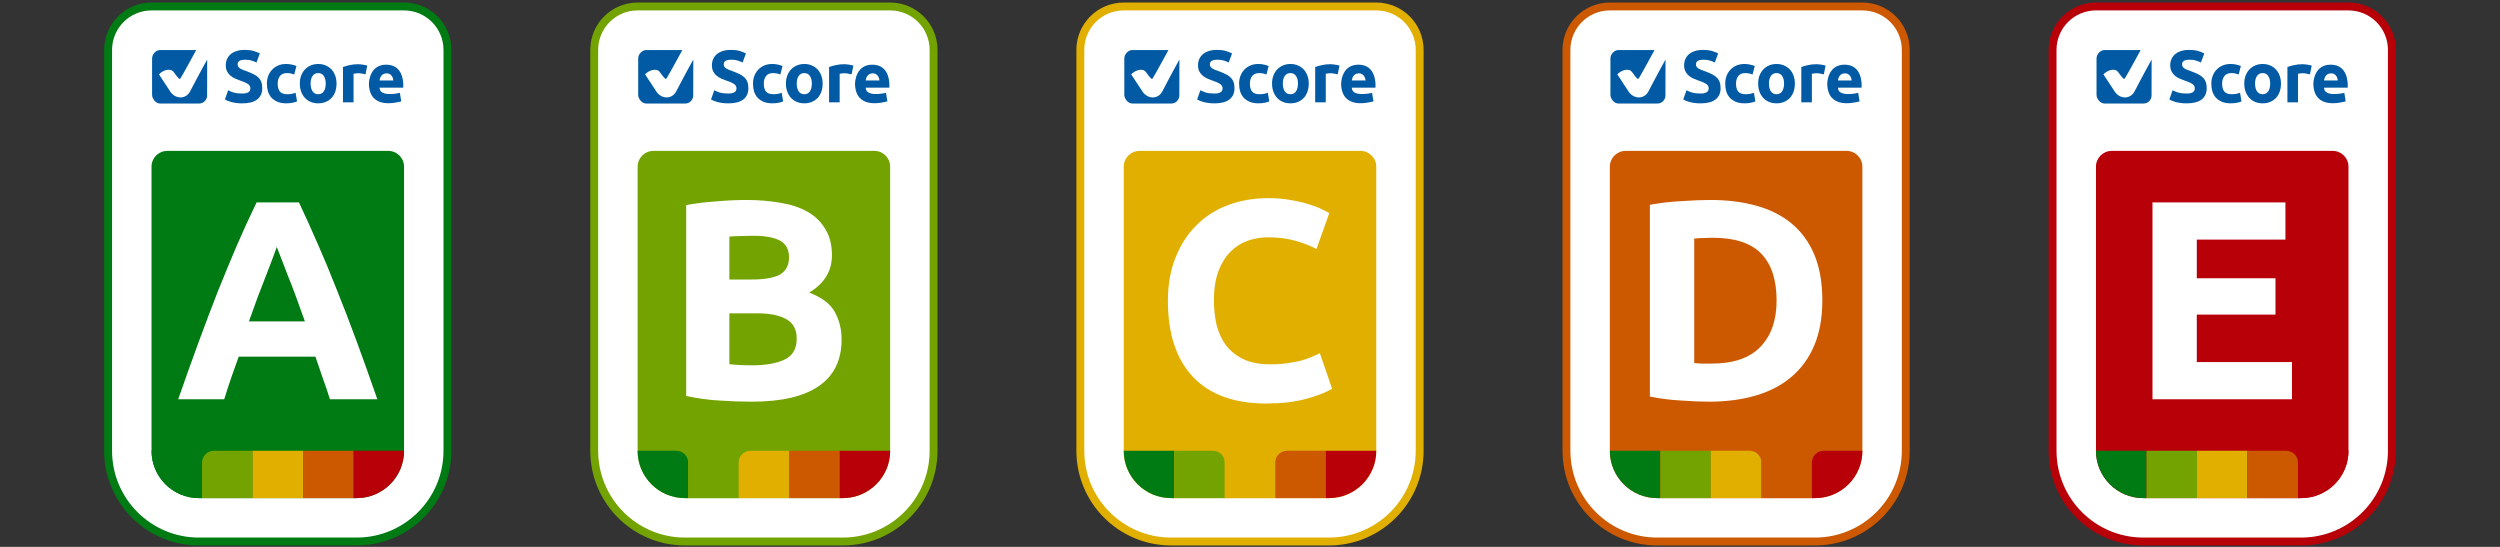
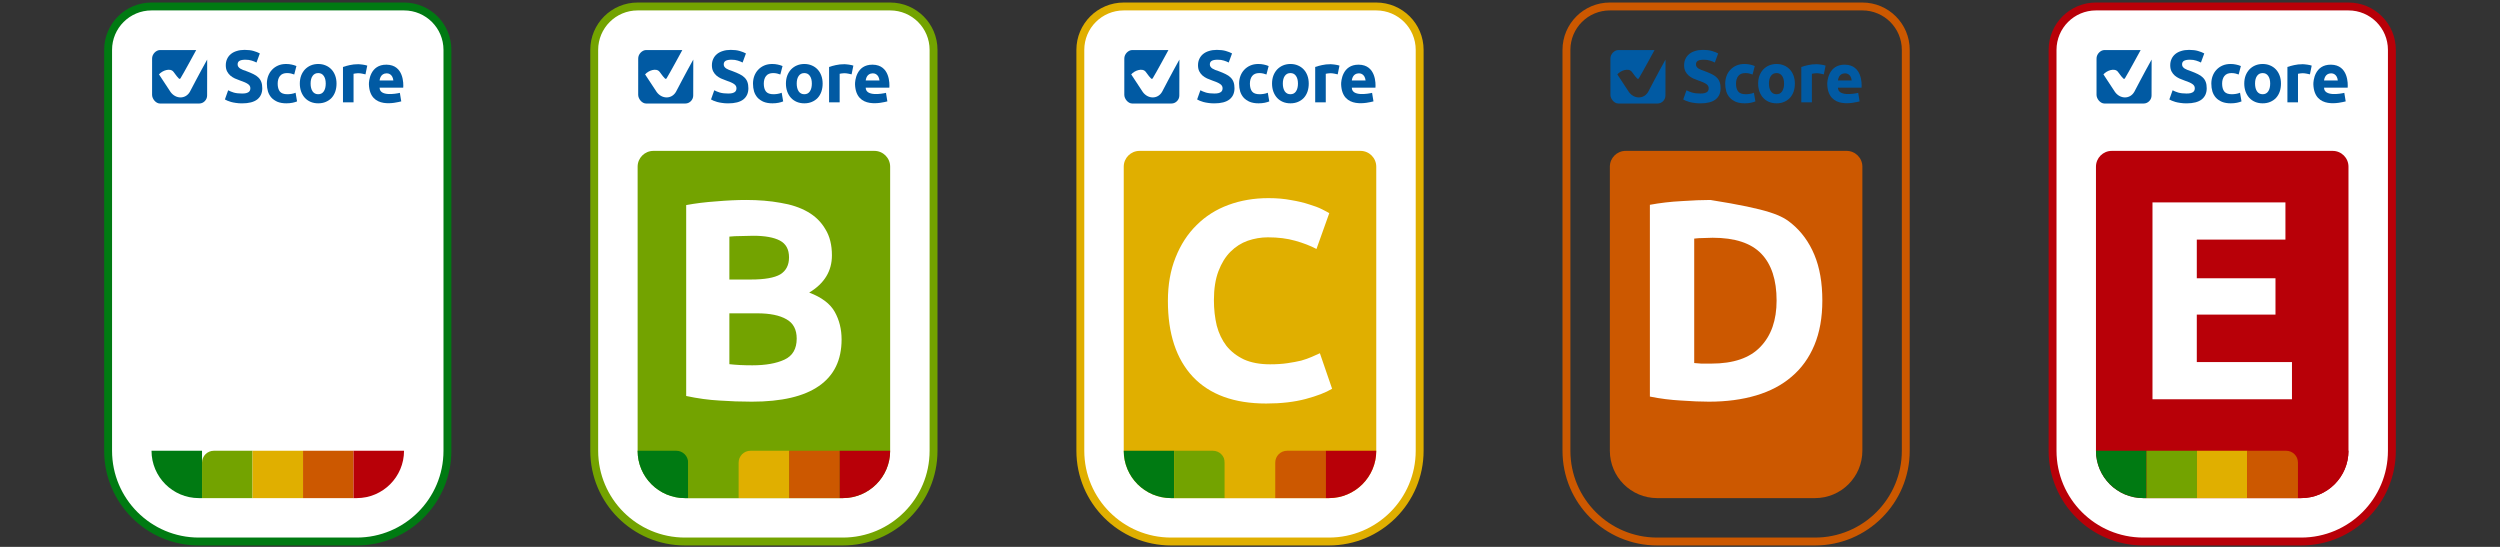
<svg xmlns="http://www.w3.org/2000/svg" width="288" height="63" viewBox="0 0 288 63" fill="none">
  <rect x="0" y="0" width="288" height="63" fill="#333333" stroke="none" />
  <path d="M12.454 5.746C12.454 2.984 14.693 0.746 17.454 0.746H46.545C49.307 0.746 51.545 2.984 51.545 5.746V51.927C51.545 57.701 46.865 62.382 41.091 62.382H22.909C17.135 62.382 12.454 57.701 12.454 51.927V5.746Z" fill="white" />
  <path d="M12.454 5.746C12.454 2.984 14.693 0.746 17.454 0.746H46.545C49.307 0.746 51.545 2.984 51.545 5.746V51.927C51.545 57.701 46.865 62.382 41.091 62.382H22.909C17.135 62.382 12.454 57.701 12.454 51.927V5.746Z" stroke="#007A12" stroke-width="0.909" />
  <path fill-rule="evenodd" clip-rule="evenodd" d="M43.73 9.268C43.746 9.166 43.821 8.455 44.543 8.448C44.682 8.447 45.221 8.487 45.316 9.268H43.73ZM44.527 7.45C42.633 7.43 42.484 9.352 42.499 9.731C42.612 12.638 45.637 11.821 46.225 11.679L46.064 10.697C45.573 10.812 43.73 11.134 43.73 10.096H46.451C46.489 9.684 46.531 7.472 44.527 7.45Z" fill="#015AA3" />
  <path d="M42.104 8.566C41.995 8.538 41.867 8.511 41.719 8.484C41.572 8.451 41.414 8.435 41.245 8.435C41.168 8.435 41.076 8.443 40.967 8.459C40.863 8.47 40.784 8.484 40.729 8.5V11.789H39.511V7.715C39.729 7.638 39.985 7.568 40.279 7.502C40.579 7.431 40.912 7.396 41.278 7.396C41.343 7.396 41.422 7.401 41.515 7.412C41.607 7.418 41.7 7.428 41.793 7.445C41.886 7.456 41.978 7.472 42.071 7.494C42.164 7.51 42.243 7.532 42.308 7.559L42.104 8.566Z" fill="#015AA3" />
  <path d="M38.768 9.629C38.768 9.967 38.719 10.278 38.621 10.562C38.523 10.84 38.381 11.08 38.196 11.281C38.01 11.478 37.786 11.63 37.525 11.739C37.268 11.849 36.979 11.903 36.658 11.903C36.341 11.903 36.052 11.849 35.79 11.739C35.534 11.63 35.313 11.478 35.128 11.281C34.942 11.08 34.798 10.84 34.694 10.562C34.591 10.278 34.539 9.967 34.539 9.629C34.539 9.291 34.591 8.983 34.694 8.705C34.803 8.426 34.951 8.189 35.136 7.993C35.327 7.796 35.55 7.644 35.807 7.535C36.069 7.426 36.352 7.371 36.658 7.371C36.968 7.371 37.252 7.426 37.508 7.535C37.77 7.644 37.994 7.796 38.179 7.993C38.365 8.189 38.509 8.426 38.613 8.705C38.716 8.983 38.768 9.291 38.768 9.629ZM37.525 9.629C37.525 9.253 37.448 8.958 37.296 8.745C37.148 8.527 36.936 8.418 36.658 8.418C36.379 8.418 36.164 8.527 36.011 8.745C35.859 8.958 35.782 9.253 35.782 9.629C35.782 10.005 35.859 10.305 36.011 10.529C36.164 10.747 36.379 10.856 36.658 10.856C36.936 10.856 37.148 10.747 37.296 10.529C37.448 10.305 37.525 10.005 37.525 9.629Z" fill="#015AA3" />
  <path d="M30.745 9.637C30.745 9.326 30.794 9.034 30.893 8.762C30.996 8.484 31.143 8.244 31.334 8.042C31.525 7.835 31.757 7.671 32.03 7.551C32.302 7.431 32.613 7.371 32.962 7.371C33.191 7.371 33.401 7.393 33.592 7.437C33.783 7.475 33.968 7.532 34.148 7.608L33.895 8.582C33.78 8.538 33.655 8.5 33.519 8.467C33.382 8.435 33.23 8.418 33.06 8.418C32.7 8.418 32.431 8.53 32.251 8.754C32.076 8.977 31.989 9.272 31.989 9.637C31.989 10.024 32.071 10.324 32.234 10.537C32.403 10.75 32.695 10.856 33.109 10.856C33.257 10.856 33.415 10.842 33.584 10.815C33.753 10.788 33.908 10.744 34.05 10.684L34.222 11.682C34.08 11.742 33.903 11.794 33.69 11.838C33.478 11.881 33.243 11.903 32.987 11.903C32.594 11.903 32.256 11.846 31.972 11.731C31.689 11.611 31.454 11.45 31.269 11.249C31.089 11.047 30.955 10.81 30.868 10.537C30.786 10.259 30.745 9.959 30.745 9.637Z" fill="#015AA3" />
  <path d="M27.886 10.774C28.074 10.774 28.227 10.76 28.347 10.732C28.472 10.698 28.571 10.655 28.645 10.604C28.719 10.547 28.77 10.482 28.798 10.408C28.827 10.334 28.841 10.252 28.841 10.161C28.841 9.968 28.75 9.808 28.568 9.683C28.386 9.553 28.074 9.414 27.631 9.266C27.438 9.198 27.244 9.121 27.051 9.036C26.858 8.945 26.685 8.834 26.531 8.703C26.378 8.567 26.253 8.405 26.156 8.217C26.059 8.024 26.011 7.791 26.011 7.518C26.011 7.246 26.062 7.001 26.165 6.785C26.267 6.564 26.412 6.376 26.599 6.223C26.787 6.069 27.014 5.953 27.281 5.873C27.548 5.788 27.849 5.746 28.185 5.746C28.582 5.746 28.926 5.788 29.216 5.873C29.506 5.959 29.744 6.052 29.932 6.155L29.548 7.203C29.384 7.118 29.199 7.044 28.994 6.981C28.796 6.913 28.554 6.879 28.27 6.879C27.952 6.879 27.722 6.925 27.579 7.016C27.443 7.101 27.375 7.234 27.375 7.416C27.375 7.524 27.401 7.615 27.452 7.689C27.503 7.763 27.574 7.831 27.665 7.894C27.761 7.95 27.869 8.004 27.989 8.055C28.114 8.101 28.25 8.149 28.398 8.2C28.705 8.314 28.972 8.428 29.199 8.541C29.426 8.649 29.614 8.777 29.762 8.925C29.915 9.073 30.029 9.246 30.102 9.445C30.176 9.644 30.213 9.885 30.213 10.169C30.213 10.72 30.02 11.149 29.634 11.456C29.247 11.757 28.665 11.908 27.886 11.908C27.625 11.908 27.389 11.891 27.179 11.857C26.969 11.829 26.781 11.791 26.616 11.746C26.457 11.701 26.318 11.652 26.199 11.601C26.085 11.55 25.988 11.502 25.909 11.456L26.284 10.399C26.46 10.496 26.676 10.584 26.932 10.664C27.193 10.738 27.511 10.774 27.886 10.774Z" fill="#015AA3" />
  <path fill-rule="evenodd" clip-rule="evenodd" d="M19.652 10.603L18.315 8.57C18.683 8.134 19.61 7.781 19.987 8.277C20.622 9.142 20.683 9.17 20.797 9.015C21.186 8.385 22.589 5.787 22.604 5.765H18.428C17.989 5.77 17.507 6.225 17.521 6.764L17.52 10.932C17.524 11.373 17.937 11.928 18.443 11.928L22.952 11.925C23.458 11.928 23.867 11.482 23.86 10.998L23.867 6.862C23.03 8.353 21.876 10.57 21.873 10.575C21.374 11.443 20.254 11.426 19.652 10.603Z" fill="#015AA3" />
  <g clip-path="url(#clip0_980_19140)">
-     <path d="M17.455 19.2C17.455 18.196 18.269 17.382 19.273 17.382H44.727C45.731 17.382 46.545 18.196 46.545 19.2V51.927C46.545 54.94 44.103 57.382 41.091 57.382H22.909C19.897 57.382 17.455 54.94 17.455 51.927V19.2Z" fill="#007A12" />
    <g clip-path="url(#clip1_980_19140)">
      <rect width="5.818" height="5.455" transform="translate(17.455 51.927)" fill="#007A12" />
      <path d="M23.273 53.291C23.273 52.538 23.883 51.927 24.636 51.927H29.091V57.382H23.273V53.291Z" fill="#73A300" />
      <rect width="5.818" height="5.455" transform="translate(29.091 51.927)" fill="#E0AF00" />
      <rect width="5.818" height="5.455" transform="translate(34.909 51.927)" fill="#CC5800" />
      <rect width="5.818" height="5.455" transform="translate(40.727 51.927)" fill="#B80008" />
    </g>
    <path d="M38.005 45.995C37.765 45.209 37.493 44.402 37.187 43.573C36.904 42.743 36.62 41.914 36.336 41.085H27.5C27.216 41.914 26.922 42.743 26.616 43.573C26.333 44.402 26.071 45.209 25.831 45.995H20.529C21.38 43.551 22.187 41.293 22.951 39.22C23.715 37.147 24.456 35.194 25.176 33.362C25.918 31.529 26.638 29.794 27.336 28.158C28.056 26.5 28.798 24.885 29.562 23.314H34.438C35.18 24.885 35.911 26.5 36.631 28.158C37.351 29.794 38.071 31.529 38.791 33.362C39.533 35.194 40.285 37.147 41.049 39.22C41.813 41.293 42.62 43.551 43.471 45.995H38.005ZM31.885 28.453C31.776 28.78 31.613 29.227 31.395 29.794C31.176 30.362 30.925 31.016 30.642 31.758C30.358 32.5 30.042 33.318 29.693 34.213C29.365 35.107 29.027 36.045 28.678 37.027H35.125C34.776 36.045 34.438 35.107 34.111 34.213C33.784 33.318 33.467 32.5 33.162 31.758C32.878 31.016 32.627 30.362 32.409 29.794C32.191 29.227 32.016 28.78 31.885 28.453Z" fill="white" />
  </g>
  <path d="M68.454 5.746C68.454 2.984 70.693 0.746 73.454 0.746H102.545C105.307 0.746 107.545 2.984 107.545 5.746V51.927C107.545 57.701 102.865 62.382 97.091 62.382H78.909C73.135 62.382 68.454 57.701 68.454 51.927V5.746Z" fill="white" />
  <path d="M68.454 5.746C68.454 2.984 70.693 0.746 73.454 0.746H102.545C105.307 0.746 107.545 2.984 107.545 5.746V51.927C107.545 57.701 102.865 62.382 97.091 62.382H78.909C73.135 62.382 68.454 57.701 68.454 51.927V5.746Z" stroke="#73A300" stroke-width="0.909" />
  <path fill-rule="evenodd" clip-rule="evenodd" d="M99.73 9.268C99.746 9.166 99.821 8.455 100.543 8.448C100.682 8.447 101.222 8.487 101.316 9.268H99.73ZM100.527 7.45C98.633 7.43 98.484 9.352 98.499 9.731C98.612 12.638 101.637 11.821 102.225 11.679L102.064 10.697C101.573 10.812 99.731 11.134 99.73 10.096H102.451C102.489 9.684 102.531 7.472 100.527 7.45Z" fill="#015AA3" />
  <path d="M98.104 8.566C97.995 8.538 97.867 8.511 97.719 8.484C97.572 8.451 97.414 8.435 97.245 8.435C97.168 8.435 97.076 8.443 96.967 8.459C96.863 8.47 96.784 8.484 96.729 8.5V11.789H95.51V7.715C95.729 7.638 95.985 7.568 96.279 7.502C96.579 7.431 96.912 7.396 97.278 7.396C97.343 7.396 97.422 7.401 97.515 7.412C97.607 7.418 97.7 7.428 97.793 7.445C97.886 7.456 97.978 7.472 98.071 7.494C98.164 7.51 98.243 7.532 98.308 7.559L98.104 8.566Z" fill="#015AA3" />
  <path d="M94.768 9.629C94.768 9.967 94.719 10.278 94.621 10.562C94.523 10.84 94.381 11.08 94.195 11.281C94.01 11.478 93.787 11.63 93.525 11.739C93.268 11.849 92.979 11.903 92.658 11.903C92.341 11.903 92.052 11.849 91.79 11.739C91.534 11.63 91.313 11.478 91.128 11.281C90.942 11.08 90.798 10.84 90.694 10.562C90.591 10.278 90.539 9.967 90.539 9.629C90.539 9.291 90.591 8.983 90.694 8.705C90.803 8.426 90.951 8.189 91.136 7.993C91.327 7.796 91.55 7.644 91.807 7.535C92.069 7.426 92.352 7.371 92.658 7.371C92.968 7.371 93.252 7.426 93.508 7.535C93.77 7.644 93.994 7.796 94.179 7.993C94.365 8.189 94.509 8.426 94.613 8.705C94.716 8.983 94.768 9.291 94.768 9.629ZM93.525 9.629C93.525 9.253 93.448 8.958 93.296 8.745C93.148 8.527 92.936 8.418 92.658 8.418C92.379 8.418 92.164 8.527 92.011 8.745C91.859 8.958 91.782 9.253 91.782 9.629C91.782 10.005 91.859 10.305 92.011 10.529C92.164 10.747 92.379 10.856 92.658 10.856C92.936 10.856 93.148 10.747 93.296 10.529C93.448 10.305 93.525 10.005 93.525 9.629Z" fill="#015AA3" />
  <path d="M86.745 9.637C86.745 9.326 86.794 9.034 86.893 8.762C86.996 8.484 87.144 8.244 87.334 8.042C87.525 7.835 87.757 7.671 88.03 7.551C88.302 7.431 88.613 7.371 88.962 7.371C89.191 7.371 89.401 7.393 89.592 7.437C89.783 7.475 89.969 7.532 90.148 7.608L89.895 8.582C89.78 8.538 89.655 8.5 89.519 8.467C89.382 8.435 89.23 8.418 89.061 8.418C88.701 8.418 88.431 8.53 88.251 8.754C88.076 8.977 87.989 9.272 87.989 9.637C87.989 10.024 88.071 10.324 88.234 10.537C88.403 10.75 88.695 10.856 89.109 10.856C89.257 10.856 89.415 10.842 89.584 10.815C89.753 10.788 89.909 10.744 90.05 10.684L90.222 11.682C90.08 11.742 89.903 11.794 89.69 11.838C89.478 11.881 89.243 11.903 88.987 11.903C88.594 11.903 88.256 11.846 87.972 11.731C87.689 11.611 87.454 11.45 87.269 11.249C87.089 11.047 86.955 10.81 86.868 10.537C86.786 10.259 86.745 9.959 86.745 9.637Z" fill="#015AA3" />
  <path d="M83.886 10.774C84.074 10.774 84.227 10.76 84.347 10.732C84.472 10.698 84.571 10.655 84.645 10.604C84.719 10.547 84.77 10.482 84.798 10.408C84.827 10.334 84.841 10.252 84.841 10.161C84.841 9.968 84.75 9.808 84.568 9.683C84.386 9.553 84.074 9.414 83.631 9.266C83.438 9.198 83.244 9.121 83.051 9.036C82.858 8.945 82.685 8.834 82.531 8.703C82.378 8.567 82.253 8.405 82.156 8.217C82.059 8.024 82.011 7.791 82.011 7.518C82.011 7.246 82.062 7.001 82.165 6.785C82.267 6.564 82.412 6.376 82.599 6.223C82.787 6.069 83.014 5.953 83.281 5.873C83.548 5.788 83.849 5.746 84.185 5.746C84.582 5.746 84.926 5.788 85.216 5.873C85.506 5.959 85.745 6.052 85.932 6.155L85.548 7.203C85.384 7.118 85.199 7.044 84.994 6.981C84.796 6.913 84.554 6.879 84.27 6.879C83.952 6.879 83.722 6.925 83.579 7.016C83.443 7.101 83.375 7.234 83.375 7.416C83.375 7.524 83.4 7.615 83.452 7.689C83.503 7.763 83.574 7.831 83.665 7.894C83.761 7.95 83.869 8.004 83.989 8.055C84.114 8.101 84.25 8.149 84.398 8.2C84.705 8.314 84.972 8.428 85.199 8.541C85.426 8.649 85.614 8.777 85.761 8.925C85.915 9.073 86.029 9.246 86.102 9.445C86.176 9.644 86.213 9.885 86.213 10.169C86.213 10.72 86.02 11.149 85.634 11.456C85.247 11.757 84.665 11.908 83.886 11.908C83.625 11.908 83.389 11.891 83.179 11.857C82.969 11.829 82.781 11.791 82.616 11.746C82.457 11.701 82.318 11.652 82.199 11.601C82.085 11.55 81.989 11.502 81.909 11.456L82.284 10.399C82.46 10.496 82.676 10.584 82.932 10.664C83.193 10.738 83.511 10.774 83.886 10.774Z" fill="#015AA3" />
  <path fill-rule="evenodd" clip-rule="evenodd" d="M75.652 10.603L74.315 8.57C74.683 8.133 75.611 7.781 75.987 8.276C76.622 9.141 76.683 9.17 76.797 9.015C77.186 8.384 78.589 5.786 78.604 5.765H74.428C73.989 5.769 73.507 6.224 73.521 6.763L73.519 10.932C73.524 11.373 73.937 11.927 74.443 11.927L78.952 11.925C79.458 11.927 79.867 11.482 79.859 10.998L79.867 6.862C79.03 8.353 77.876 10.57 77.873 10.575C77.374 11.443 76.254 11.426 75.652 10.603Z" fill="#015AA3" />
  <g clip-path="url(#clip2_980_19140)">
    <path d="M73.455 19.2C73.455 18.196 74.269 17.382 75.273 17.382H100.727C101.731 17.382 102.545 18.196 102.545 19.2V51.927C102.545 54.94 100.103 57.382 97.091 57.382H78.909C75.897 57.382 73.455 54.94 73.455 51.927V19.2Z" fill="#73A300" />
    <g clip-path="url(#clip3_980_19140)">
      <path d="M73.455 51.927H77.909C78.662 51.927 79.273 52.538 79.273 53.291V57.382H73.455V51.927Z" fill="#007A12" />
      <rect width="5.818" height="5.455" transform="translate(79.273 51.927)" fill="#73A300" />
      <path d="M85.091 53.291C85.091 52.538 85.701 51.927 86.454 51.927H90.909V57.382H85.091V53.291Z" fill="#E0AF00" />
      <rect width="5.818" height="5.455" transform="translate(90.909 51.927)" fill="#CC5800" />
      <rect width="5.818" height="5.455" transform="translate(96.727 51.927)" fill="#B80008" />
    </g>
    <path d="M86.609 46.273C85.365 46.273 84.122 46.229 82.878 46.142C81.656 46.076 80.38 45.902 79.049 45.618V23.625C80.096 23.429 81.242 23.287 82.485 23.2C83.729 23.091 84.885 23.036 85.954 23.036C87.394 23.036 88.714 23.145 89.914 23.364C91.136 23.56 92.183 23.909 93.056 24.411C93.929 24.913 94.605 25.578 95.085 26.407C95.587 27.215 95.838 28.218 95.838 29.418C95.838 31.229 94.965 32.658 93.22 33.706C94.66 34.251 95.642 34.993 96.165 35.931C96.689 36.869 96.951 37.927 96.951 39.105C96.951 41.484 96.078 43.273 94.332 44.473C92.609 45.673 90.034 46.273 86.609 46.273ZM84.023 36.095V41.953C84.394 41.996 84.798 42.029 85.234 42.051C85.671 42.073 86.151 42.084 86.674 42.084C88.202 42.084 89.434 41.865 90.373 41.429C91.311 40.993 91.78 40.185 91.78 39.007C91.78 37.96 91.387 37.218 90.602 36.782C89.816 36.324 88.692 36.095 87.231 36.095H84.023ZM84.023 32.2H86.511C88.082 32.2 89.205 32.004 89.882 31.611C90.558 31.196 90.896 30.542 90.896 29.647C90.896 28.731 90.547 28.087 89.849 27.716C89.151 27.346 88.125 27.16 86.772 27.16C86.336 27.16 85.867 27.171 85.365 27.193C84.863 27.193 84.416 27.215 84.023 27.258V32.2Z" fill="white" />
  </g>
  <path d="M124.455 5.746C124.455 2.984 126.693 0.746 129.455 0.746H158.545C161.307 0.746 163.545 2.984 163.545 5.746V51.927C163.545 57.701 158.865 62.382 153.091 62.382H134.909C129.135 62.382 124.455 57.701 124.455 51.927V5.746Z" fill="white" />
  <path d="M124.455 5.746C124.455 2.984 126.693 0.746 129.455 0.746H158.545C161.307 0.746 163.545 2.984 163.545 5.746V51.927C163.545 57.701 158.865 62.382 153.091 62.382H134.909C129.135 62.382 124.455 57.701 124.455 51.927V5.746Z" stroke="#E0AF00" stroke-width="0.909" />
  <path fill-rule="evenodd" clip-rule="evenodd" d="M155.73 9.268C155.747 9.166 155.821 8.455 156.543 8.448C156.682 8.447 157.222 8.487 157.316 9.268H155.73ZM156.527 7.45C154.633 7.43 154.484 9.352 154.499 9.731C154.612 12.638 157.637 11.821 158.225 11.679L158.064 10.697C157.573 10.812 155.73 11.134 155.73 10.096H158.451C158.489 9.684 158.531 7.472 156.527 7.45Z" fill="#015AA3" />
  <path d="M154.104 8.566C153.995 8.538 153.866 8.511 153.719 8.484C153.572 8.451 153.414 8.435 153.245 8.435C153.168 8.435 153.076 8.443 152.967 8.459C152.863 8.47 152.784 8.484 152.729 8.5V11.789H151.51V7.715C151.729 7.638 151.985 7.568 152.279 7.502C152.579 7.431 152.912 7.396 153.277 7.396C153.343 7.396 153.422 7.401 153.515 7.412C153.607 7.418 153.7 7.428 153.793 7.445C153.886 7.456 153.978 7.472 154.071 7.494C154.164 7.51 154.243 7.532 154.308 7.559L154.104 8.566Z" fill="#015AA3" />
  <path d="M150.768 9.629C150.768 9.967 150.719 10.278 150.621 10.562C150.523 10.84 150.381 11.08 150.196 11.281C150.01 11.478 149.786 11.63 149.525 11.739C149.268 11.849 148.979 11.903 148.658 11.903C148.341 11.903 148.052 11.849 147.79 11.739C147.534 11.63 147.313 11.478 147.128 11.281C146.942 11.08 146.798 10.84 146.694 10.562C146.591 10.278 146.539 9.967 146.539 9.629C146.539 9.291 146.591 8.983 146.694 8.705C146.803 8.426 146.951 8.189 147.136 7.993C147.327 7.796 147.55 7.644 147.807 7.535C148.069 7.426 148.352 7.371 148.658 7.371C148.968 7.371 149.252 7.426 149.508 7.535C149.77 7.644 149.994 7.796 150.179 7.993C150.365 8.189 150.509 8.426 150.613 8.705C150.716 8.983 150.768 9.291 150.768 9.629ZM149.525 9.629C149.525 9.253 149.448 8.958 149.296 8.745C149.148 8.527 148.936 8.418 148.658 8.418C148.379 8.418 148.164 8.527 148.011 8.745C147.859 8.958 147.782 9.253 147.782 9.629C147.782 10.005 147.859 10.305 148.011 10.529C148.164 10.747 148.379 10.856 148.658 10.856C148.936 10.856 149.148 10.747 149.296 10.529C149.448 10.305 149.525 10.005 149.525 9.629Z" fill="#015AA3" />
  <path d="M142.745 9.637C142.745 9.326 142.794 9.034 142.893 8.762C142.996 8.484 143.143 8.244 143.334 8.042C143.525 7.835 143.757 7.671 144.03 7.551C144.302 7.431 144.613 7.371 144.962 7.371C145.191 7.371 145.401 7.393 145.592 7.437C145.783 7.475 145.968 7.532 146.148 7.608L145.895 8.582C145.78 8.538 145.655 8.5 145.519 8.467C145.382 8.435 145.23 8.418 145.06 8.418C144.701 8.418 144.431 8.53 144.251 8.754C144.076 8.977 143.989 9.272 143.989 9.637C143.989 10.024 144.071 10.324 144.234 10.537C144.403 10.75 144.695 10.856 145.11 10.856C145.257 10.856 145.415 10.842 145.584 10.815C145.753 10.788 145.909 10.744 146.05 10.684L146.222 11.682C146.08 11.742 145.903 11.794 145.69 11.838C145.478 11.881 145.243 11.903 144.987 11.903C144.594 11.903 144.256 11.846 143.972 11.731C143.689 11.611 143.454 11.45 143.269 11.249C143.089 11.047 142.955 10.81 142.868 10.537C142.786 10.259 142.745 9.959 142.745 9.637Z" fill="#015AA3" />
  <path d="M139.886 10.774C140.074 10.774 140.227 10.76 140.347 10.732C140.472 10.698 140.571 10.655 140.645 10.604C140.719 10.547 140.77 10.482 140.798 10.408C140.827 10.334 140.841 10.252 140.841 10.161C140.841 9.968 140.75 9.808 140.568 9.683C140.386 9.553 140.074 9.414 139.631 9.266C139.437 9.198 139.244 9.121 139.051 9.036C138.858 8.945 138.685 8.834 138.531 8.703C138.378 8.567 138.253 8.405 138.156 8.217C138.06 8.024 138.011 7.791 138.011 7.518C138.011 7.246 138.062 7.001 138.165 6.785C138.267 6.564 138.412 6.376 138.599 6.223C138.787 6.069 139.014 5.953 139.281 5.873C139.548 5.788 139.849 5.746 140.185 5.746C140.582 5.746 140.926 5.788 141.216 5.873C141.506 5.959 141.744 6.052 141.932 6.155L141.548 7.203C141.384 7.118 141.199 7.044 140.994 6.981C140.796 6.913 140.554 6.879 140.27 6.879C139.952 6.879 139.722 6.925 139.58 7.016C139.443 7.101 139.375 7.234 139.375 7.416C139.375 7.524 139.401 7.615 139.452 7.689C139.503 7.763 139.574 7.831 139.665 7.894C139.761 7.95 139.869 8.004 139.989 8.055C140.114 8.101 140.25 8.149 140.398 8.2C140.705 8.314 140.972 8.428 141.199 8.541C141.426 8.649 141.614 8.777 141.762 8.925C141.915 9.073 142.029 9.246 142.102 9.445C142.176 9.644 142.213 9.885 142.213 10.169C142.213 10.72 142.02 11.149 141.634 11.456C141.247 11.757 140.665 11.908 139.886 11.908C139.625 11.908 139.389 11.891 139.179 11.857C138.969 11.829 138.781 11.791 138.616 11.746C138.457 11.701 138.318 11.652 138.199 11.601C138.085 11.55 137.988 11.502 137.909 11.456L138.284 10.399C138.46 10.496 138.676 10.584 138.932 10.664C139.193 10.738 139.511 10.774 139.886 10.774Z" fill="#015AA3" />
  <path fill-rule="evenodd" clip-rule="evenodd" d="M131.652 10.603L130.315 8.57C130.683 8.133 131.611 7.781 131.987 8.276C132.622 9.141 132.683 9.17 132.797 9.015C133.186 8.384 134.589 5.786 134.604 5.765H130.428C129.989 5.769 129.507 6.224 129.521 6.763L129.52 10.932C129.524 11.373 129.937 11.927 130.443 11.927L134.952 11.925C135.458 11.927 135.867 11.482 135.859 10.998L135.867 6.862C135.03 8.353 133.876 10.57 133.873 10.575C133.374 11.443 132.254 11.426 131.652 10.603Z" fill="#015AA3" />
  <g clip-path="url(#clip4_980_19140)">
    <path d="M129.455 19.2C129.455 18.196 130.269 17.382 131.273 17.382H156.727C157.731 17.382 158.545 18.196 158.545 19.2V51.927C158.545 54.94 156.103 57.382 153.091 57.382H134.909C131.897 57.382 129.455 54.94 129.455 51.927V19.2Z" fill="#E0AF00" />
    <g clip-path="url(#clip5_980_19140)">
      <rect width="5.818" height="5.455" transform="translate(129.455 51.927)" fill="#007A12" />
      <path d="M135.273 51.927H139.727C140.48 51.927 141.091 52.538 141.091 53.291V57.382H135.273V51.927Z" fill="#73A300" />
      <rect width="5.818" height="5.455" transform="translate(141.091 51.927)" fill="#E0AF00" />
      <path d="M146.909 53.291C146.909 52.538 147.52 51.927 148.273 51.927H152.727V57.382H146.909V53.291Z" fill="#CC5800" />
      <rect width="5.818" height="5.455" transform="translate(152.727 51.927)" fill="#B80008" />
    </g>
    <path d="M145.865 46.486C142.178 46.486 139.363 45.46 137.422 43.409C135.502 41.358 134.542 38.446 134.542 34.671C134.542 32.795 134.836 31.126 135.425 29.664C136.014 28.18 136.822 26.936 137.847 25.933C138.872 24.907 140.094 24.133 141.512 23.609C142.931 23.085 144.469 22.824 146.127 22.824C147.087 22.824 147.96 22.9 148.745 23.053C149.531 23.184 150.218 23.347 150.807 23.544C151.396 23.718 151.887 23.904 152.28 24.1C152.672 24.297 152.956 24.449 153.131 24.558L151.658 28.682C150.96 28.311 150.142 27.995 149.203 27.733C148.287 27.471 147.24 27.34 146.062 27.34C145.276 27.34 144.502 27.471 143.738 27.733C142.996 27.995 142.331 28.42 141.742 29.009C141.174 29.576 140.716 30.318 140.367 31.235C140.018 32.151 139.843 33.264 139.843 34.573C139.843 35.62 139.952 36.602 140.171 37.518C140.411 38.413 140.782 39.187 141.283 39.842C141.807 40.496 142.483 41.02 143.312 41.413C144.142 41.784 145.145 41.969 146.323 41.969C147.065 41.969 147.731 41.926 148.32 41.838C148.909 41.751 149.432 41.653 149.891 41.544C150.349 41.413 150.752 41.271 151.102 41.118C151.451 40.966 151.767 40.824 152.051 40.693L153.458 44.784C152.738 45.22 151.723 45.613 150.414 45.962C149.105 46.311 147.589 46.486 145.865 46.486Z" fill="white" />
  </g>
-   <path d="M180.455 5.746C180.455 2.984 182.693 0.746 185.455 0.746H214.545C217.307 0.746 219.545 2.984 219.545 5.746V51.927C219.545 57.701 214.865 62.382 209.091 62.382H190.909C185.135 62.382 180.455 57.701 180.455 51.927V5.746Z" fill="white" />
  <path d="M180.455 5.746C180.455 2.984 182.693 0.746 185.455 0.746H214.545C217.307 0.746 219.545 2.984 219.545 5.746V51.927C219.545 57.701 214.865 62.382 209.091 62.382H190.909C185.135 62.382 180.455 57.701 180.455 51.927V5.746Z" stroke="#CC5800" stroke-width="0.909" />
  <path fill-rule="evenodd" clip-rule="evenodd" d="M211.73 9.268C211.747 9.166 211.821 8.455 212.543 8.448C212.682 8.447 213.222 8.487 213.316 9.268H211.73ZM212.527 7.45C210.633 7.43 210.484 9.352 210.499 9.731C210.612 12.638 213.637 11.821 214.225 11.679L214.064 10.697C213.573 10.812 211.73 11.134 211.73 10.096H214.451C214.489 9.684 214.531 7.472 212.527 7.45Z" fill="#015AA3" />
  <path d="M210.104 8.566C209.995 8.538 209.866 8.511 209.719 8.484C209.572 8.451 209.414 8.435 209.245 8.435C209.168 8.435 209.076 8.443 208.967 8.459C208.863 8.47 208.784 8.484 208.729 8.5V11.789H207.51V7.715C207.729 7.638 207.985 7.568 208.279 7.502C208.579 7.431 208.912 7.396 209.277 7.396C209.343 7.396 209.422 7.401 209.515 7.412C209.607 7.418 209.7 7.428 209.793 7.445C209.886 7.456 209.978 7.472 210.071 7.494C210.164 7.51 210.243 7.532 210.308 7.559L210.104 8.566Z" fill="#015AA3" />
  <path d="M206.768 9.629C206.768 9.967 206.719 10.278 206.621 10.562C206.523 10.84 206.381 11.08 206.196 11.281C206.01 11.478 205.786 11.63 205.525 11.739C205.268 11.849 204.979 11.903 204.658 11.903C204.341 11.903 204.052 11.849 203.79 11.739C203.534 11.63 203.313 11.478 203.128 11.281C202.942 11.08 202.798 10.84 202.694 10.562C202.591 10.278 202.539 9.967 202.539 9.629C202.539 9.291 202.591 8.983 202.694 8.705C202.803 8.426 202.951 8.189 203.136 7.993C203.327 7.796 203.55 7.644 203.807 7.535C204.069 7.426 204.352 7.371 204.658 7.371C204.968 7.371 205.252 7.426 205.508 7.535C205.77 7.644 205.994 7.796 206.179 7.993C206.365 8.189 206.509 8.426 206.613 8.705C206.716 8.983 206.768 9.291 206.768 9.629ZM205.525 9.629C205.525 9.253 205.448 8.958 205.296 8.745C205.148 8.527 204.936 8.418 204.658 8.418C204.379 8.418 204.164 8.527 204.011 8.745C203.859 8.958 203.782 9.253 203.782 9.629C203.782 10.005 203.859 10.305 204.011 10.529C204.164 10.747 204.379 10.856 204.658 10.856C204.936 10.856 205.148 10.747 205.296 10.529C205.448 10.305 205.525 10.005 205.525 9.629Z" fill="#015AA3" />
  <path d="M198.745 9.637C198.745 9.326 198.794 9.034 198.893 8.762C198.996 8.484 199.143 8.244 199.334 8.042C199.525 7.835 199.757 7.671 200.03 7.551C200.302 7.431 200.613 7.371 200.962 7.371C201.191 7.371 201.401 7.393 201.592 7.437C201.783 7.475 201.968 7.532 202.148 7.608L201.895 8.582C201.78 8.538 201.655 8.5 201.519 8.467C201.382 8.435 201.23 8.418 201.06 8.418C200.701 8.418 200.431 8.53 200.251 8.754C200.076 8.977 199.989 9.272 199.989 9.637C199.989 10.024 200.071 10.324 200.234 10.537C200.403 10.75 200.695 10.856 201.11 10.856C201.257 10.856 201.415 10.842 201.584 10.815C201.753 10.788 201.909 10.744 202.05 10.684L202.222 11.682C202.08 11.742 201.903 11.794 201.69 11.838C201.478 11.881 201.243 11.903 200.987 11.903C200.594 11.903 200.256 11.846 199.972 11.731C199.689 11.611 199.454 11.45 199.269 11.249C199.089 11.047 198.955 10.81 198.868 10.537C198.786 10.259 198.745 9.959 198.745 9.637Z" fill="#015AA3" />
  <path d="M195.886 10.774C196.074 10.774 196.227 10.76 196.347 10.732C196.472 10.698 196.571 10.655 196.645 10.604C196.719 10.547 196.77 10.482 196.798 10.408C196.827 10.334 196.841 10.252 196.841 10.161C196.841 9.968 196.75 9.808 196.568 9.683C196.386 9.553 196.074 9.414 195.631 9.266C195.437 9.198 195.244 9.121 195.051 9.036C194.858 8.945 194.685 8.834 194.531 8.703C194.378 8.567 194.253 8.405 194.156 8.217C194.06 8.024 194.011 7.791 194.011 7.518C194.011 7.246 194.062 7.001 194.165 6.785C194.267 6.564 194.412 6.376 194.599 6.223C194.787 6.069 195.014 5.953 195.281 5.873C195.548 5.788 195.849 5.746 196.185 5.746C196.582 5.746 196.926 5.788 197.216 5.873C197.506 5.959 197.744 6.052 197.932 6.155L197.548 7.203C197.384 7.118 197.199 7.044 196.994 6.981C196.796 6.913 196.554 6.879 196.27 6.879C195.952 6.879 195.722 6.925 195.58 7.016C195.443 7.101 195.375 7.234 195.375 7.416C195.375 7.524 195.401 7.615 195.452 7.689C195.503 7.763 195.574 7.831 195.665 7.894C195.761 7.95 195.869 8.004 195.989 8.055C196.114 8.101 196.25 8.149 196.398 8.2C196.705 8.314 196.972 8.428 197.199 8.541C197.426 8.649 197.614 8.777 197.762 8.925C197.915 9.073 198.029 9.246 198.102 9.445C198.176 9.644 198.213 9.885 198.213 10.169C198.213 10.72 198.02 11.149 197.634 11.456C197.247 11.757 196.665 11.908 195.886 11.908C195.625 11.908 195.389 11.891 195.179 11.857C194.969 11.829 194.781 11.791 194.616 11.746C194.457 11.701 194.318 11.652 194.199 11.601C194.085 11.55 193.988 11.502 193.909 11.456L194.284 10.399C194.46 10.496 194.676 10.584 194.932 10.664C195.193 10.738 195.511 10.774 195.886 10.774Z" fill="#015AA3" />
  <path fill-rule="evenodd" clip-rule="evenodd" d="M187.652 10.603L186.315 8.57C186.683 8.133 187.611 7.781 187.987 8.276C188.622 9.141 188.683 9.17 188.797 9.015C189.186 8.384 190.589 5.786 190.604 5.765H186.428C185.989 5.769 185.507 6.224 185.521 6.763L185.52 10.932C185.524 11.373 185.937 11.927 186.443 11.927L190.952 11.925C191.458 11.927 191.867 11.482 191.859 10.998L191.867 6.862C191.03 8.353 189.876 10.57 189.873 10.575C189.374 11.443 188.254 11.426 187.652 10.603Z" fill="#015AA3" />
  <g clip-path="url(#clip6_980_19140)">
    <path d="M185.455 19.2C185.455 18.196 186.269 17.382 187.273 17.382H212.727C213.731 17.382 214.545 18.196 214.545 19.2V51.927C214.545 54.94 212.103 57.382 209.091 57.382H190.909C187.897 57.382 185.455 54.94 185.455 51.927V19.2Z" fill="#CC5800" />
    <g clip-path="url(#clip7_980_19140)">
      <rect width="5.818" height="5.455" transform="translate(185.455 51.927)" fill="#007A12" />
      <rect width="5.818" height="5.455" transform="translate(191.273 51.927)" fill="#73A300" />
      <path d="M197.091 51.927H201.545C202.298 51.927 202.909 52.538 202.909 53.291V57.382H197.091V51.927Z" fill="#E0AF00" />
      <rect width="5.818" height="5.455" transform="translate(202.909 51.927)" fill="#CC5800" />
      <path d="M208.727 53.291C208.727 52.538 209.338 51.927 210.091 51.927H214.545V57.382H208.727V53.291Z" fill="#B80008" />
    </g>
-     <path d="M195.173 41.822C195.413 41.844 195.685 41.865 195.991 41.887C196.318 41.887 196.7 41.887 197.136 41.887C199.689 41.887 201.576 41.244 202.798 39.956C204.042 38.669 204.664 36.891 204.664 34.622C204.664 32.244 204.074 30.444 202.896 29.222C201.718 28 199.853 27.389 197.3 27.389C196.951 27.389 196.591 27.4 196.22 27.422C195.849 27.422 195.5 27.444 195.173 27.487V41.822ZM209.933 34.622C209.933 36.586 209.627 38.298 209.016 39.76C208.405 41.222 207.533 42.433 206.398 43.393C205.285 44.353 203.922 45.073 202.307 45.553C200.693 46.033 198.882 46.273 196.874 46.273C195.958 46.273 194.889 46.229 193.667 46.142C192.445 46.076 191.245 45.924 190.067 45.684V23.593C191.245 23.375 192.467 23.233 193.733 23.167C195.02 23.08 196.122 23.036 197.038 23.036C198.98 23.036 200.736 23.255 202.307 23.691C203.9 24.127 205.264 24.815 206.398 25.753C207.533 26.691 208.405 27.891 209.016 29.353C209.627 30.815 209.933 32.571 209.933 34.622Z" fill="white" />
+     <path d="M195.173 41.822C195.413 41.844 195.685 41.865 195.991 41.887C196.318 41.887 196.7 41.887 197.136 41.887C199.689 41.887 201.576 41.244 202.798 39.956C204.042 38.669 204.664 36.891 204.664 34.622C204.664 32.244 204.074 30.444 202.896 29.222C201.718 28 199.853 27.389 197.3 27.389C196.951 27.389 196.591 27.4 196.22 27.422C195.849 27.422 195.5 27.444 195.173 27.487V41.822ZM209.933 34.622C209.933 36.586 209.627 38.298 209.016 39.76C208.405 41.222 207.533 42.433 206.398 43.393C205.285 44.353 203.922 45.073 202.307 45.553C200.693 46.033 198.882 46.273 196.874 46.273C195.958 46.273 194.889 46.229 193.667 46.142C192.445 46.076 191.245 45.924 190.067 45.684V23.593C191.245 23.375 192.467 23.233 193.733 23.167C195.02 23.08 196.122 23.036 197.038 23.036C203.9 24.127 205.264 24.815 206.398 25.753C207.533 26.691 208.405 27.891 209.016 29.353C209.627 30.815 209.933 32.571 209.933 34.622Z" fill="white" />
  </g>
  <path d="M236.455 5.746C236.455 2.984 238.693 0.746 241.455 0.746H270.545C273.307 0.746 275.545 2.984 275.545 5.746V51.927C275.545 57.701 270.865 62.382 265.091 62.382H246.909C241.135 62.382 236.455 57.701 236.455 51.927V5.746Z" fill="white" />
  <path d="M236.455 5.746C236.455 2.984 238.693 0.746 241.455 0.746H270.545C273.307 0.746 275.545 2.984 275.545 5.746V51.927C275.545 57.701 270.865 62.382 265.091 62.382H246.909C241.135 62.382 236.455 57.701 236.455 51.927V5.746Z" stroke="#B80008" stroke-width="0.909" />
  <path fill-rule="evenodd" clip-rule="evenodd" d="M267.73 9.268C267.747 9.166 267.821 8.455 268.543 8.448C268.682 8.447 269.222 8.487 269.316 9.268H267.73ZM268.527 7.45C266.633 7.43 266.484 9.352 266.499 9.731C266.612 12.638 269.637 11.821 270.225 11.679L270.064 10.697C269.573 10.812 267.73 11.134 267.73 10.096H270.451C270.489 9.684 270.531 7.472 268.527 7.45Z" fill="#015AA3" />
  <path d="M266.104 8.566C265.995 8.538 265.866 8.511 265.719 8.484C265.572 8.451 265.414 8.435 265.245 8.435C265.168 8.435 265.076 8.443 264.967 8.459C264.863 8.47 264.784 8.484 264.729 8.5V11.789H263.51V7.715C263.729 7.638 263.985 7.568 264.279 7.502C264.579 7.431 264.912 7.396 265.277 7.396C265.343 7.396 265.422 7.401 265.515 7.412C265.607 7.418 265.7 7.428 265.793 7.445C265.886 7.456 265.978 7.472 266.071 7.494C266.164 7.51 266.243 7.532 266.308 7.559L266.104 8.566Z" fill="#015AA3" />
  <path d="M262.768 9.629C262.768 9.967 262.719 10.278 262.621 10.562C262.523 10.84 262.381 11.08 262.196 11.281C262.01 11.478 261.786 11.63 261.525 11.739C261.268 11.849 260.979 11.903 260.658 11.903C260.341 11.903 260.052 11.849 259.79 11.739C259.534 11.63 259.313 11.478 259.128 11.281C258.942 11.08 258.798 10.84 258.694 10.562C258.591 10.278 258.539 9.967 258.539 9.629C258.539 9.291 258.591 8.983 258.694 8.705C258.803 8.426 258.951 8.189 259.136 7.993C259.327 7.796 259.55 7.644 259.807 7.535C260.069 7.426 260.352 7.371 260.658 7.371C260.968 7.371 261.252 7.426 261.508 7.535C261.77 7.644 261.994 7.796 262.179 7.993C262.365 8.189 262.509 8.426 262.613 8.705C262.716 8.983 262.768 9.291 262.768 9.629ZM261.525 9.629C261.525 9.253 261.448 8.958 261.296 8.745C261.148 8.527 260.936 8.418 260.658 8.418C260.379 8.418 260.164 8.527 260.011 8.745C259.859 8.958 259.782 9.253 259.782 9.629C259.782 10.005 259.859 10.305 260.011 10.529C260.164 10.747 260.379 10.856 260.658 10.856C260.936 10.856 261.148 10.747 261.296 10.529C261.448 10.305 261.525 10.005 261.525 9.629Z" fill="#015AA3" />
  <path d="M254.745 9.637C254.745 9.326 254.794 9.034 254.893 8.762C254.996 8.484 255.143 8.244 255.334 8.042C255.525 7.835 255.757 7.671 256.03 7.551C256.302 7.431 256.613 7.371 256.962 7.371C257.191 7.371 257.401 7.393 257.592 7.437C257.783 7.475 257.968 7.532 258.148 7.608L257.895 8.582C257.78 8.538 257.655 8.5 257.519 8.467C257.382 8.435 257.23 8.418 257.06 8.418C256.701 8.418 256.431 8.53 256.251 8.754C256.076 8.977 255.989 9.272 255.989 9.637C255.989 10.024 256.071 10.324 256.234 10.537C256.403 10.75 256.695 10.856 257.11 10.856C257.257 10.856 257.415 10.842 257.584 10.815C257.753 10.788 257.909 10.744 258.05 10.684L258.222 11.682C258.08 11.742 257.903 11.794 257.69 11.838C257.478 11.881 257.243 11.903 256.987 11.903C256.594 11.903 256.256 11.846 255.972 11.731C255.689 11.611 255.454 11.45 255.269 11.249C255.089 11.047 254.955 10.81 254.868 10.537C254.786 10.259 254.745 9.959 254.745 9.637Z" fill="#015AA3" />
  <path d="M251.886 10.774C252.074 10.774 252.227 10.76 252.347 10.732C252.472 10.698 252.571 10.655 252.645 10.604C252.719 10.547 252.77 10.482 252.798 10.408C252.827 10.334 252.841 10.252 252.841 10.161C252.841 9.968 252.75 9.808 252.568 9.683C252.386 9.553 252.074 9.414 251.631 9.266C251.437 9.198 251.244 9.121 251.051 9.036C250.858 8.945 250.685 8.834 250.531 8.703C250.378 8.567 250.253 8.405 250.156 8.217C250.06 8.024 250.011 7.791 250.011 7.518C250.011 7.246 250.062 7.001 250.165 6.785C250.267 6.564 250.412 6.376 250.599 6.223C250.787 6.069 251.014 5.953 251.281 5.873C251.548 5.788 251.849 5.746 252.185 5.746C252.582 5.746 252.926 5.788 253.216 5.873C253.506 5.959 253.744 6.052 253.932 6.155L253.548 7.203C253.384 7.118 253.199 7.044 252.994 6.981C252.796 6.913 252.554 6.879 252.27 6.879C251.952 6.879 251.722 6.925 251.58 7.016C251.443 7.101 251.375 7.234 251.375 7.416C251.375 7.524 251.401 7.615 251.452 7.689C251.503 7.763 251.574 7.831 251.665 7.894C251.761 7.95 251.869 8.004 251.989 8.055C252.114 8.101 252.25 8.149 252.398 8.2C252.705 8.314 252.972 8.428 253.199 8.541C253.426 8.649 253.614 8.777 253.762 8.925C253.915 9.073 254.029 9.246 254.102 9.445C254.176 9.644 254.213 9.885 254.213 10.169C254.213 10.72 254.02 11.149 253.634 11.456C253.247 11.757 252.665 11.908 251.886 11.908C251.625 11.908 251.389 11.891 251.179 11.857C250.969 11.829 250.781 11.791 250.616 11.746C250.457 11.701 250.318 11.652 250.199 11.601C250.085 11.55 249.988 11.502 249.909 11.456L250.284 10.399C250.46 10.496 250.676 10.584 250.932 10.664C251.193 10.738 251.511 10.774 251.886 10.774Z" fill="#015AA3" />
  <path fill-rule="evenodd" clip-rule="evenodd" d="M243.652 10.603L242.315 8.57C242.683 8.133 243.611 7.781 243.987 8.276C244.622 9.141 244.683 9.17 244.797 9.015C245.186 8.384 246.589 5.786 246.604 5.765H242.428C241.989 5.769 241.507 6.224 241.521 6.763L241.52 10.932C241.524 11.373 241.937 11.927 242.443 11.927L246.952 11.925C247.458 11.927 247.867 11.482 247.859 10.998L247.867 6.862C247.03 8.353 245.876 10.57 245.873 10.575C245.374 11.443 244.254 11.426 243.652 10.603Z" fill="#015AA3" />
  <g clip-path="url(#clip8_980_19140)">
    <path d="M241.455 19.2C241.455 18.196 242.269 17.382 243.273 17.382H268.727C269.731 17.382 270.545 18.196 270.545 19.2V51.927C270.545 54.94 268.103 57.382 265.091 57.382H246.909C243.897 57.382 241.455 54.94 241.455 51.927V19.2Z" fill="#B80008" />
    <g clip-path="url(#clip9_980_19140)">
      <rect width="5.818" height="5.455" transform="translate(241.455 51.927)" fill="#007A12" />
      <rect width="5.818" height="5.455" transform="translate(247.273 51.927)" fill="#73A300" />
      <rect width="5.818" height="5.455" transform="translate(253.091 51.927)" fill="#E0AF00" />
      <path d="M258.909 51.927H263.364C264.117 51.927 264.727 52.538 264.727 53.291V57.382H258.909V51.927Z" fill="#CC5800" />
      <rect width="5.818" height="5.455" transform="translate(264.727 51.927)" fill="#B80008" />
    </g>
    <path d="M247.966 45.995V23.314H263.282V27.602H253.071V32.053H262.136V36.242H253.071V41.707H264.035V45.995H247.966Z" fill="white" />
  </g>
  <defs>
    <clipPath id="clip0_980_19140">
      <path d="M17.455 19.2C17.455 18.196 18.269 17.382 19.273 17.382H44.727C45.731 17.382 46.545 18.196 46.545 19.2V51.927C46.545 54.94 44.103 57.382 41.091 57.382H22.909C19.897 57.382 17.455 54.94 17.455 51.927V19.2Z" fill="white" />
    </clipPath>
    <clipPath id="clip1_980_19140">
      <rect width="29.091" height="5.455" fill="white" transform="translate(17.455 51.927)" />
    </clipPath>
    <clipPath id="clip2_980_19140">
      <path d="M73.455 19.2C73.455 18.196 74.269 17.382 75.273 17.382H100.727C101.731 17.382 102.545 18.196 102.545 19.2V51.927C102.545 54.94 100.103 57.382 97.091 57.382H78.909C75.897 57.382 73.455 54.94 73.455 51.927V19.2Z" fill="white" />
    </clipPath>
    <clipPath id="clip3_980_19140">
      <rect width="29.091" height="5.455" fill="white" transform="translate(73.455 51.927)" />
    </clipPath>
    <clipPath id="clip4_980_19140">
      <path d="M129.455 19.2C129.455 18.196 130.269 17.382 131.273 17.382H156.727C157.731 17.382 158.545 18.196 158.545 19.2V51.927C158.545 54.94 156.103 57.382 153.091 57.382H134.909C131.897 57.382 129.455 54.94 129.455 51.927V19.2Z" fill="white" />
    </clipPath>
    <clipPath id="clip5_980_19140">
      <rect width="29.091" height="5.455" fill="white" transform="translate(129.455 51.927)" />
    </clipPath>
    <clipPath id="clip6_980_19140">
      <path d="M185.455 19.2C185.455 18.196 186.269 17.382 187.273 17.382H212.727C213.731 17.382 214.545 18.196 214.545 19.2V51.927C214.545 54.94 212.103 57.382 209.091 57.382H190.909C187.897 57.382 185.455 54.94 185.455 51.927V19.2Z" fill="white" />
    </clipPath>
    <clipPath id="clip7_980_19140">
-       <rect width="29.091" height="5.455" fill="white" transform="translate(185.455 51.927)" />
-     </clipPath>
+       </clipPath>
    <clipPath id="clip8_980_19140">
      <path d="M241.455 19.2C241.455 18.196 242.269 17.382 243.273 17.382H268.727C269.731 17.382 270.545 18.196 270.545 19.2V51.927C270.545 54.94 268.103 57.382 265.091 57.382H246.909C243.897 57.382 241.455 54.94 241.455 51.927V19.2Z" fill="white" />
    </clipPath>
    <clipPath id="clip9_980_19140">
      <rect width="29.091" height="5.455" fill="white" transform="translate(241.455 51.927)" />
    </clipPath>
  </defs>
</svg>